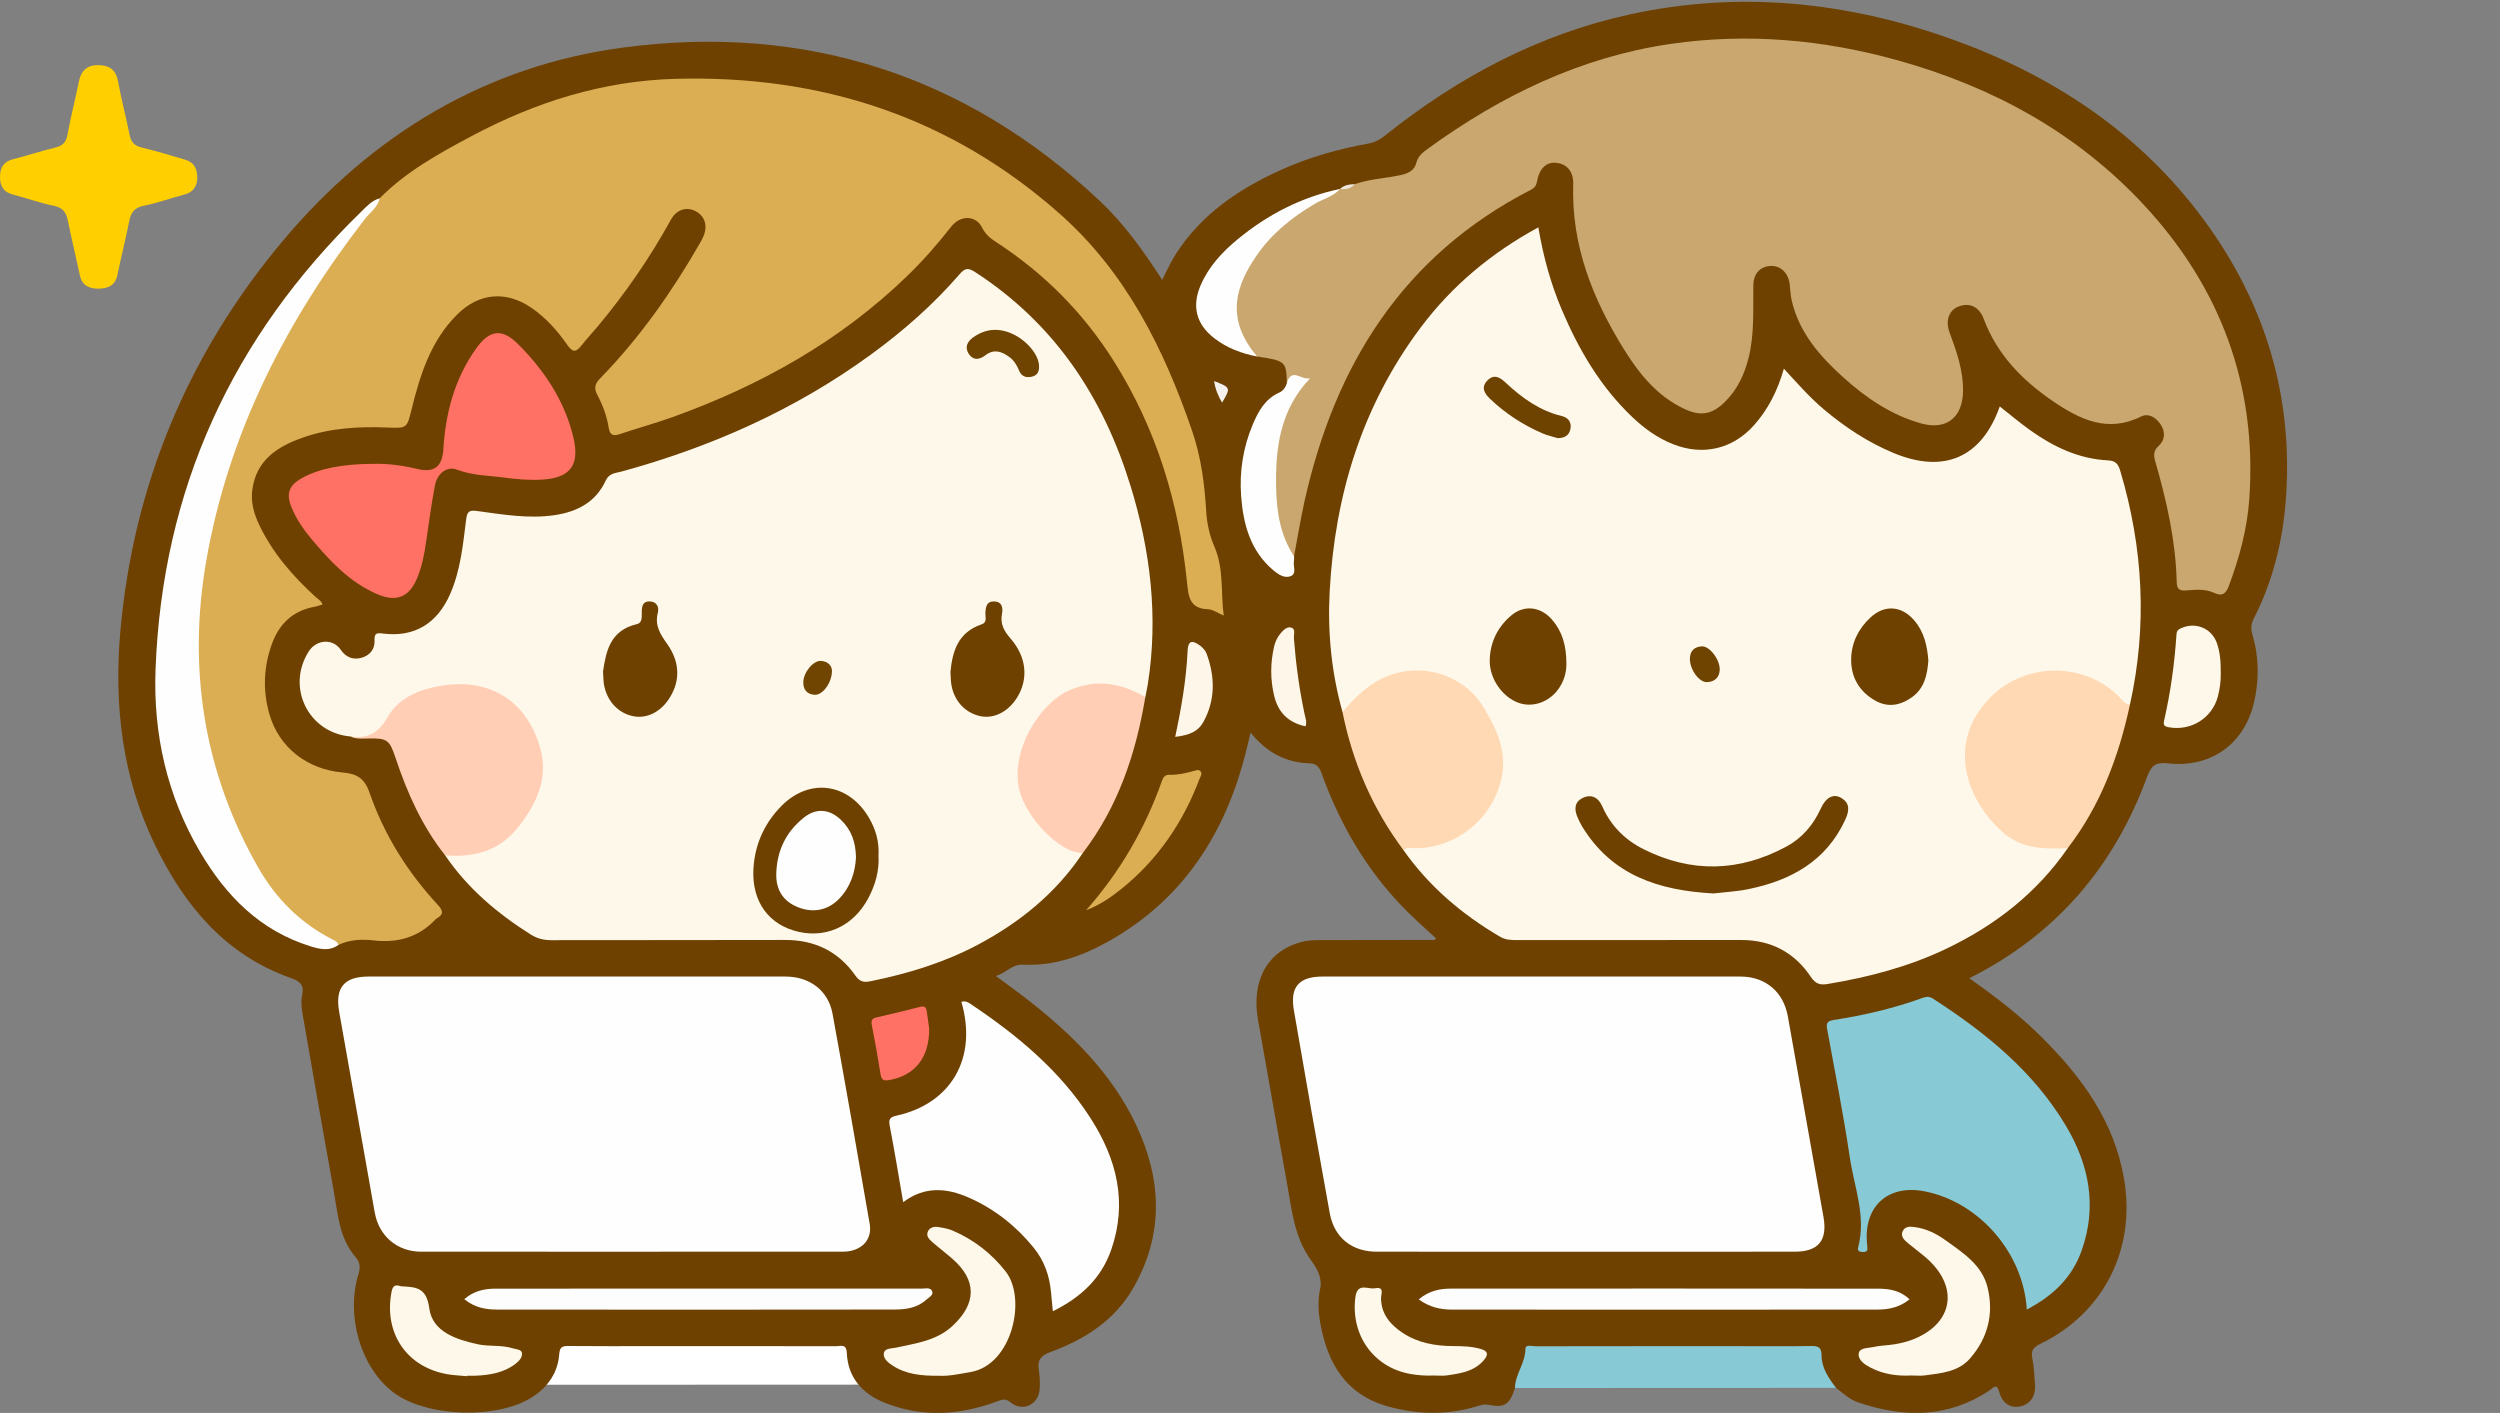
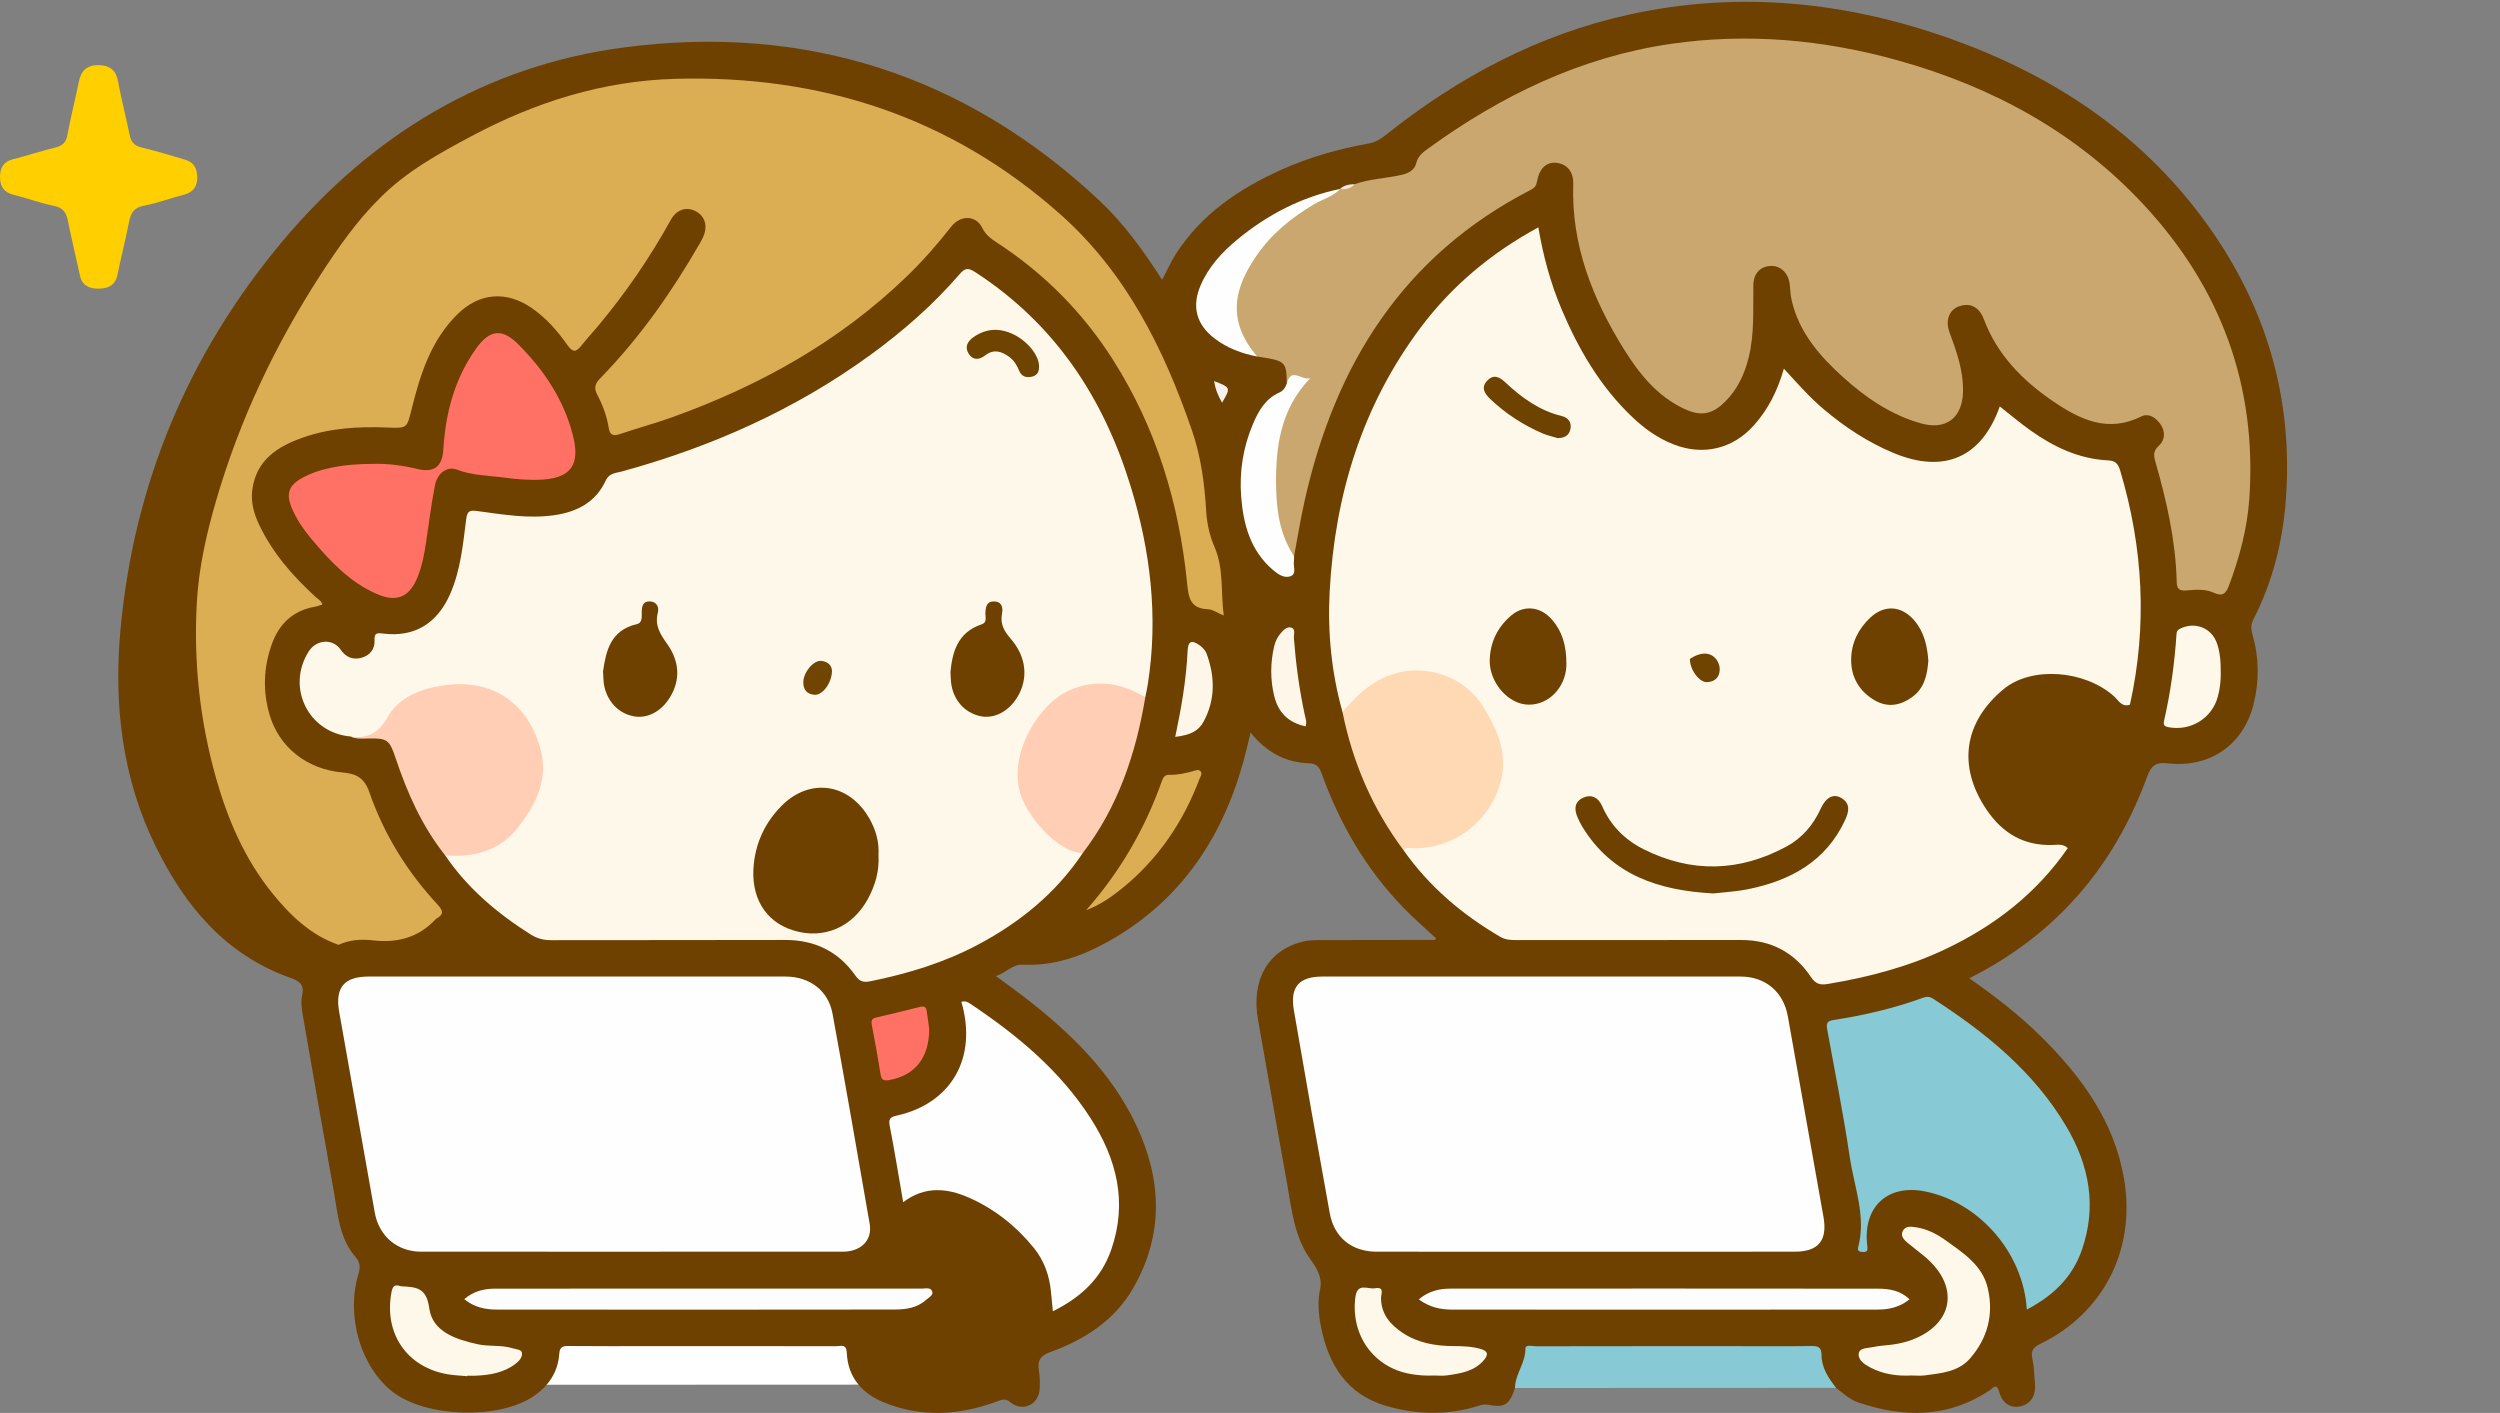
<svg xmlns="http://www.w3.org/2000/svg" xmlns:ns1="http://sodipodi.sourceforge.net/DTD/sodipodi-0.dtd" xmlns:ns2="http://www.inkscape.org/namespaces/inkscape" version="1.1" x="0" y="0" width="1028" height="581" viewBox="0, 0, 1028, 581" id="svg100" ns1:docname="1529355227.svg" ns2:version="0.92.4 (5da689c313, 2019-01-14)">
  <rect x="0" y="0" width="1028" height="581" fill="#808080" stroke="none" />
  <ns1:namedview pagecolor="#ffffff" bordercolor="#666666" borderopacity="1" objecttolerance="10" gridtolerance="10" guidetolerance="10" ns2:pageopacity="0" ns2:pageshadow="2" ns2:window-width="921" ns2:window-height="480" id="namedview102" showgrid="false" ns2:zoom="0.40619621" ns2:cx="506.51654" ns2:cy="290.5" ns2:window-x="0" ns2:window-y="0" ns2:window-maximized="0" ns2:current-layer="g15" />
  <defs id="defs5">
    <clipPath id="Clip_1">
      <path d="M0.06,0.748 L1027.21,0.748 L1027.21,580.94 L0.06,580.94 z" id="path2" />
    </clipPath>
  </defs>
  <g id="Layer_1">
    <g clip-path="url(#Clip_1)" id="g15">
      <path d="M222.62,569.416 C222.702,563.702 226.948,559.132 226.92,553.263 C226.911,551.364 229.734,552.256 231.236,552.253 C259.363,552.194 287.489,552.209 315.616,552.209 C325.269,552.209 334.924,552.308 344.574,552.151 C347.506,552.103 348.67,552.813 348.686,555.985 C348.714,561.205 351.597,565.378 354.673,569.359 C310.655,569.378 266.638,569.397 222.62,569.416" fill="#FFFFFF" id="path7" />
      <path d="M622.954,570.749 C620.685,577.711 618.706,578.983 611.751,577.613 C610.324,577.332 609.168,577.708 607.919,578.096 C595.292,582.022 582.555,581.775 570.026,578.123 C553.765,573.383 546.19,561.048 543.128,545.313 C542.141,540.239 541.727,535.084 542.851,529.93 C543.836,525.41 541.406,521.393 539.195,518.373 C532.111,508.702 531.185,497.392 529.175,486.34 C525.129,464.088 521.35,441.787 517.326,419.53 C514.367,403.163 521.245,390.834 535.539,387.227 C538.33,386.522 541.149,386.565 543.974,386.559 C559.303,386.531 574.632,386.524 589.961,386.495 C590.059,386.495 590.157,386.291 590.521,385.885 C586.019,381.666 581.295,377.591 576.974,373.127 C561.693,357.34 550.918,338.744 543.501,318.163 C542.546,315.512 541.515,313.968 538.444,313.874 C528.747,313.576 520.859,309.456 514.24,301.254 C513.087,305.891 512.191,309.968 511.056,313.978 C502.068,345.732 484.598,371.153 455.289,387.381 C444.582,393.309 433.107,397.314 420.544,396.672 C416.278,396.454 413.835,399.978 409.515,401.353 C413.814,404.529 417.677,407.272 421.421,410.168 C440.163,424.663 456.977,440.928 467.25,462.731 C477.821,485.165 478.592,507.73 465.964,529.679 C458.315,542.974 445.994,550.849 431.892,555.971 C428.077,557.357 426.511,559.24 427.161,563.27 C427.582,565.879 427.686,568.595 427.506,571.234 C427.072,577.595 420.578,580.686 415.599,576.696 C413.496,575.011 412.336,575.384 410.12,576.211 C394.64,581.988 378.931,583.018 363.395,576.639 C354.484,572.981 348.629,566.35 348.201,556.27 C348.037,552.396 345.628,553.571 343.787,553.567 C318.627,553.512 293.466,553.53 268.306,553.53 C256.809,553.53 245.311,553.598 233.815,553.478 C231.242,553.452 230.168,553.839 229.949,556.847 C229.409,564.267 225.536,569.958 219.418,574.123 C205.154,583.832 175.03,582.895 161.461,572.329 C148.343,562.115 142.126,541.147 147.406,523.813 C148.309,520.85 148.006,518.983 146.048,516.702 C139.495,509.07 138.949,499.337 137.284,490.057 C132.967,465.994 128.739,441.914 124.573,417.825 C124.096,415.064 123.627,412.063 124.219,409.411 C125.25,404.795 123.216,403.441 119.273,402.036 C92.622,392.546 76.033,372.519 64.021,348.042 C50.191,319.863 46.736,289.71 49.539,258.976 C55.03,198.773 77.589,145.176 116.349,98.978 C152.972,55.328 199.862,27.004 256.388,19.529 C330.87,9.681 396.978,30.682 452.255,82.642 C462.224,92.012 470.199,103.156 477.869,115.075 C479.877,111.258 481.44,107.673 483.527,104.423 C494.083,87.987 509.525,77.608 526.971,69.76 C538.404,64.616 550.387,61.259 562.674,59.031 C565.477,58.523 567.554,57.318 569.671,55.628 C599.581,31.75 632.704,14.095 670.249,5.913 C715.172,-3.877 759.321,0.664 802.341,16.033 C843.989,30.912 879.811,54.501 906.291,90.488 C931.556,124.823 943.258,163.485 939.879,206.239 C938.546,223.105 934.424,239.377 926.678,254.537 C925.483,256.877 925.561,258.744 926.237,261.069 C928.994,270.553 929.033,280.197 926.639,289.693 C922.466,306.247 908.777,315.824 891.477,313.892 C886.207,313.304 884.55,314.896 882.841,319.541 C869.291,356.354 845.501,384.324 809.769,402.261 C820.565,409.838 830.699,417.662 839.787,426.73 C856.193,443.098 869.43,461.254 873.429,484.875 C878.296,513.62 865.149,539.882 838.958,552.615 C836.044,554.032 835.032,555.386 835.695,558.588 C836.399,561.99 836.465,565.527 836.783,569.007 C837.222,573.808 835.107,577.179 831.028,578.229 C827.015,579.262 823.422,577.262 822.112,572.435 C821.008,568.368 819.472,570.837 818.06,571.774 C800.955,583.124 782.806,583.02 764.118,576.681 C760.607,575.49 757.885,572.933 755.006,570.692 C750.355,568.573 748.821,564.291 747.969,559.833 C747.298,556.325 745.489,555.211 742.145,555.213 C706.003,555.24 669.86,555.232 633.718,555.217 C630.321,555.216 628.604,556.606 627.777,559.896 C626.808,563.752 625.616,567.603 622.954,570.749" fill="#6E4100" id="path9" />
      <path d="M81.145,73.267 C80.986,76.135 79.883,78.942 75.893,79.976 C70.261,81.435 64.763,83.498 59.073,84.615 C55.055,85.404 53.785,87.584 53.084,91.174 C51.651,98.516 49.772,105.769 48.271,113.099 C47.383,117.437 44.355,118.645 40.621,118.697 C36.862,118.75 33.774,117.553 32.857,113.249 C31.263,105.769 29.446,98.334 27.933,90.838 C27.247,87.442 25.966,85.394 22.162,84.636 C16.476,83.502 10.98,81.447 5.344,80.019 C1.392,79.018 -0.007,76.449 -0,72.712 C0.007,68.953 1.498,66.443 5.421,65.451 C11.218,63.985 16.912,62.11 22.715,60.671 C25.608,59.954 27.138,58.678 27.71,55.558 C29.061,48.203 30.956,40.948 32.412,33.61 C33.34,28.932 35.976,26.65 40.678,26.777 C45.031,26.894 47.686,28.769 48.533,33.427 C49.871,40.783 51.819,48.027 53.266,55.367 C53.848,58.319 55.146,59.904 58.15,60.635 C64.123,62.087 70.03,63.832 75.921,65.6 C79.606,66.706 81.041,68.792 81.145,73.267" fill="#FFCF00" id="path13" />
    </g>
    <path d="M622.954,570.749 C623.035,565.035 627.281,560.465 627.254,554.596 C627.245,552.697 630.068,553.589 631.569,553.586 C659.696,553.527 687.823,553.543 715.949,553.543 C725.602,553.543 735.257,553.641 744.907,553.484 C747.84,553.436 749.003,554.147 749.02,557.318 C749.047,562.539 751.93,566.712 755.006,570.692 C710.989,570.711 666.971,570.73 622.954,570.749" fill="#87C9D5" id="path17" />
    <path d="M850.26,348.758 C837.569,367.159 820.568,380.391 800.59,389.993 C785.037,397.468 768.522,401.789 751.567,404.611 C748.605,405.103 746.645,404.728 744.652,401.745 C737.924,391.673 728.293,386.517 716.002,386.534 C685.201,386.576 654.399,386.543 623.597,386.557 C621.262,386.558 619.056,386.483 616.894,385.219 C601.191,376.039 587.62,364.512 577.099,349.563 C577.813,346.816 580.237,347.282 581.924,347.513 C597.904,349.698 610.64,334.945 615.098,323.461 C618.576,314.505 616.188,306.117 612.498,297.885 C606.294,284.044 594.473,276.298 580.291,277.094 C570.782,277.628 563.371,282.49 556.96,289.207 C555.571,290.662 554.815,293.176 552.031,292.761 C547.491,276.591 545.866,259.975 546.751,243.358 C548.864,203.66 560.082,166.832 584.197,134.656 C597.046,117.512 613.166,104.044 632.568,93.48 C634.556,105.309 637.593,116.421 642.095,127.085 C649.082,143.63 657.994,158.92 671.139,171.442 C676.128,176.194 681.629,180.163 688.074,182.696 C700.297,187.498 712.488,184.658 721.22,174.878 C727.08,168.314 730.946,160.632 733.531,151.602 C739.005,157.534 744.085,163.395 750.036,168.392 C758.761,175.718 768.16,181.928 778.699,186.295 C799.465,194.9 814.87,188.129 822.302,167.138 C826.47,170.409 830.499,173.818 834.778,176.877 C844.398,183.756 854.859,188.728 866.888,189.313 C870.037,189.466 871.047,190.917 871.837,193.565 C881.307,225.301 883.041,257.34 875.831,289.76 C872.467,290.932 871.147,287.988 869.32,286.353 C857.132,275.445 835.365,273.929 823.98,283.297 C807.462,296.889 804.865,315.154 816.863,332.922 C823.402,342.607 832.207,347.881 844.138,347.446 C846.227,347.369 848.517,346.954 850.26,348.758" fill="#FEF8EA" id="path19" />
    <path d="M144.102,302.836 C126.787,301.336 117.592,282.6 126.943,267.876 C130.109,262.892 136.889,262.467 140.079,267.142 C142.242,270.312 145.196,271.463 148.724,270.456 C152.075,269.499 154.179,266.941 154.015,263.422 C153.87,260.326 154.827,260.184 157.568,260.525 C170.437,262.129 179.866,256.364 185.196,244.05 C189.422,234.285 190.393,223.804 191.699,213.441 C192.145,209.898 193.379,209.751 196.392,210.157 C206.923,211.579 217.462,213.408 228.161,211.81 C237.409,210.428 245.005,206.448 249.06,197.618 C250.497,194.489 253.216,194.547 255.613,193.89 C292.509,183.784 326.954,168.485 357.987,145.887 C371.359,136.149 383.736,125.294 394.565,112.768 C396.677,110.326 397.983,109.942 400.906,111.835 C433.599,133.008 453.668,163.283 464.931,199.965 C473.096,226.559 476.337,253.603 471.991,281.291 C471.707,283.098 471.299,284.885 470.949,286.681 C469.36,287.369 468.009,286.553 466.686,285.914 C448.838,277.303 432.829,285.35 424.104,301.7 C412.428,323.579 426.983,342.049 441.852,348.793 C443.051,349.337 444.427,349.566 445.219,350.79 C434.251,367.234 419.408,379.268 402.122,388.46 C388.21,395.858 373.293,400.375 357.908,403.494 C355.26,404.031 353.543,403.748 351.707,401.127 C344.734,391.173 334.96,386.466 322.709,386.51 C290.728,386.623 258.745,386.515 226.763,386.599 C223.644,386.608 220.953,385.985 218.311,384.32 C204.527,375.629 192.273,365.312 183.042,351.711 C184.648,350.072 186.743,350.466 188.694,350.421 C204.006,350.068 213.028,341.288 218.774,328.072 C224.56,314.766 222.033,303.1 211.913,292.889 C195.839,276.67 169.64,279.803 157.808,299.514 C156.118,302.33 154.244,303.658 151.016,303.232 C148.728,302.931 146.371,303.629 144.102,302.836" fill="#FEF8EA" id="path21" />
    <path d="M557.085,75.717 C563.361,73.506 570.052,73.374 576.476,71.871 C579.335,71.202 581.676,69.863 582.346,67.123 C583.063,64.192 585.01,62.699 587.166,61.134 C617.224,39.319 649.95,23.437 686.982,18.051 C718.49,13.468 749.685,16.264 780.325,24.803 C819.28,35.659 853.843,54.457 881.508,84.2 C913.048,118.107 928.133,158.478 924.92,205.065 C924.071,217.392 920.859,229.283 916.516,240.872 C915.282,244.166 913.823,245.351 910.337,243.743 C906.766,242.097 902.81,242.49 899,242.783 C896.309,242.99 895.137,242.361 895.064,239.353 C894.655,222.442 890.953,206.087 886.305,189.913 C885.602,187.466 885.283,185.497 887.687,183.315 C890.373,180.877 890.485,177.354 888.246,174.221 C886.34,171.555 883.371,169.789 880.468,171.247 C866.729,178.145 855.158,172.465 844.21,165.004 C831.662,156.452 821.23,145.868 815.723,131.184 C813.793,126.038 809.886,124.346 805.41,126.01 C801.586,127.432 799.816,131.647 801.601,136.53 C804.522,144.523 807.405,152.436 807.189,161.163 C806.927,171.774 800.255,177.003 789.935,174.103 C777.64,170.648 767.337,163.621 757.988,155.194 C748.237,146.404 739.713,136.669 736.704,123.342 C736.232,121.254 736.165,119.073 735.934,116.932 C735.443,112.377 732.235,109.214 728.222,109.349 C723.887,109.494 721.053,112.404 720.977,117.252 C720.819,127.223 721.488,137.248 719.043,147.057 C717.328,153.941 714.419,160.22 709.254,165.287 C703.959,170.483 699.301,171.31 692.486,168.092 C681.476,162.892 674.124,153.812 667.925,143.871 C654.957,123.074 646.085,100.907 646.91,75.772 C647.08,70.59 644.371,67.445 640.008,66.955 C635.943,66.499 632.974,69.198 632.014,74.62 C631.714,76.315 631.036,77.253 629.569,78.006 C576.888,105.042 548.897,150.049 536.391,206.262 C534.737,213.698 533.53,221.233 532.117,228.722 C529.614,228.941 529.13,226.818 528.535,225.266 C520.56,204.49 521.224,183.972 530.642,163.779 C531.274,162.422 532.187,161.216 533.021,159.97 C533.851,158.732 535.034,157.812 535.947,156.645 C533.39,155.291 531.38,157.246 529.133,157.69 C528.974,148.635 528.653,148.343 516.969,146.601 C508.802,140.637 505.589,129.854 508.526,118.905 C510.934,109.926 516.133,102.657 522.451,96.162 C530.55,87.834 540.178,81.723 551.09,77.677 L550.999,77.718 C553.045,77.104 555.218,76.876 557.085,75.717" fill="#C9A76F" id="path23" />
    <path d="M156.122,81.553 C167.006,70.511 180.455,63.141 193.898,55.977 C220.044,42.043 247.702,33.253 277.665,32.418 C337.621,30.747 390.935,48.103 436.003,88.121 C463.018,112.11 478.611,143.441 490.173,177.116 C493.9,187.97 495.322,199.043 495.999,210.344 C496.299,215.367 497.419,220.32 499.388,224.865 C503.307,233.906 501.91,243.412 503.203,253.114 C500.61,252.034 498.665,250.577 496.673,250.51 C489.226,250.257 488.699,245.406 488.115,239.602 C484.823,206.869 475.47,176.069 457.759,148.109 C445.278,128.406 429.166,112.239 409.599,99.534 C407.232,97.997 405.237,96.401 403.869,93.632 C401.331,88.496 394.983,88.288 391.142,93.192 C385.582,100.289 379.675,107.042 373.212,113.316 C345.469,140.247 312.535,158.582 276.41,171.566 C269.377,174.093 262.136,176.037 255.057,178.445 C252.277,179.391 250.775,179.078 250.288,175.886 C249.554,171.075 247.814,166.512 245.577,162.256 C243.999,159.254 244.878,157.549 246.963,155.408 C263.097,138.843 276.252,120.061 287.766,100.079 C288.264,99.215 288.741,98.332 289.148,97.423 C291.167,92.914 289.895,88.776 285.901,86.767 C282.158,84.885 278.127,86.221 275.834,90.393 C267.301,105.912 257.293,120.413 245.962,134.009 C243.724,136.694 241.316,139.242 239.154,141.985 C237.086,144.608 235.699,145.294 233.348,141.927 C229.25,136.056 224.507,130.652 218.495,126.554 C208.12,119.483 197.054,120.379 188.083,129.235 C177.191,139.988 172.791,153.956 169.254,168.27 C167.333,176.045 167.467,176.137 159.337,175.802 C147.612,175.319 135.979,175.964 124.828,179.829 C114.357,183.457 105.427,188.938 103.752,201.356 C103.058,206.506 104.414,211.261 106.583,215.816 C112.118,227.439 120.416,236.926 129.829,245.524 C130.793,246.404 132.07,246.965 132.608,248.566 C131.486,248.896 130.426,249.32 129.325,249.515 C120.393,251.094 114.751,256.609 111.793,264.822 C108.38,274.297 107.984,284.056 110.808,293.773 C114.709,307.198 126.066,316.333 140.946,317.657 C146.614,318.162 149.844,319.902 151.912,325.86 C157.922,343.177 167.503,358.582 179.997,372.042 C182.333,374.559 182.457,376.041 179.521,377.706 C179.377,377.787 179.237,377.889 179.124,378.009 C172.099,385.49 163.452,387.854 153.412,386.679 C148.64,386.12 143.758,386.397 139.227,388.516 C127.769,384.523 119.39,376.45 112.009,367.332 C100.72,353.384 93.727,337.201 88.87,320.074 C82.177,296.475 79.593,272.341 80.929,247.895 C81.712,233.562 84.885,219.547 88.9,205.755 C98.517,172.719 113.067,141.944 131.732,113.115 C138.968,101.94 146.584,90.985 156.122,81.553" fill="#DCAE53" id="path25" />
    <path d="M651.536,514.7 C623.058,514.7 594.581,514.704 566.103,514.698 C555.944,514.695 548.633,508.953 546.799,498.872 C541.741,471.075 536.818,443.252 532.039,415.406 C530.388,405.784 534.171,401.564 543.848,401.56 C601.136,401.539 658.424,401.536 715.711,401.563 C725.969,401.568 733.372,407.87 735.164,417.939 C740.057,445.432 744.952,472.924 749.816,500.422 C751.531,510.117 747.704,514.696 737.967,514.698 C709.157,514.703 680.346,514.7 651.536,514.7" fill="#FEFEFE" id="path27" />
    <path d="M259.646,514.7 C230.832,514.7 202.017,514.705 173.203,514.697 C163.346,514.694 155.815,508.305 154.089,498.553 C149.224,471.055 144.362,443.556 139.47,416.062 C137.705,406.147 141.471,401.56 151.605,401.557 C208.735,401.542 265.864,401.54 322.993,401.559 C332.938,401.563 340.602,407.333 342.34,416.841 C347.598,445.625 352.636,474.449 357.618,503.282 C358.774,509.972 354.042,514.685 346.59,514.691 C317.609,514.714 288.628,514.7 259.646,514.7" fill="#FEFEFE" id="path29" />
    <path d="M833.422,538.491 C832.029,515.187 813.835,494.371 791.589,489.914 C776.034,486.798 765.839,496.402 767.836,512.393 C768.052,514.122 767.836,514.899 765.981,514.833 C764.607,514.783 763.664,514.447 764.096,512.804 C767.443,500.094 762.444,488.104 760.637,475.899 C758.034,458.313 754.547,440.857 751.357,423.359 C750.926,420.992 751.089,419.87 753.97,419.424 C766.474,417.488 778.782,414.633 790.696,410.291 C792.259,409.721 793.49,409.761 794.891,410.667 C816.469,424.622 836.199,440.542 849.564,463.021 C859.115,479.086 862.375,496.091 855.983,514.202 C852.067,525.296 844.249,532.809 833.422,538.491" fill="#87C9D5" id="path31" />
    <path d="M395.314,411.963 C396.96,411.467 397.946,412.057 398.927,412.712 C418.164,425.561 435.808,440.122 448.465,459.844 C459.203,476.575 463.735,494.397 456.924,513.928 C452.791,525.778 444.367,533.522 432.936,539.188 C432.65,536.245 432.398,533.805 432.178,531.363 C431.567,524.575 429.386,518.376 425.056,513.061 C417.797,504.15 408.993,497.154 398.47,492.498 C389.321,488.45 380.197,487.652 371.393,494.348 C369.517,483.555 367.848,473.235 365.859,462.976 C365.311,460.15 365.981,459.348 368.715,458.74 C391.278,453.729 402.031,434.867 395.314,411.963" fill="#FEFEFE" id="path33" />
    <path d="M153.394,190.742 C159.588,190.557 165.663,191.412 171.668,192.852 C178.606,194.516 181.873,191.817 182.301,184.789 C183.216,169.778 186.971,155.585 195.881,143.181 C201.397,135.502 206.495,134.966 213.103,141.579 C223.606,152.092 231.773,164.215 235.5,178.748 C237.992,188.463 237.102,196.298 223.286,197.195 C217.918,197.544 212.622,197.097 207.425,196.394 C200.902,195.511 194.224,195.563 187.862,193.11 C183.909,191.586 179.821,194.573 178.877,199.469 C177.37,207.288 176.329,215.198 175.183,223.084 C174.464,228.036 173.5,232.938 171.597,237.56 C168.233,245.728 162.901,247.76 154.783,244.181 C143.785,239.333 135.813,230.84 128.286,221.891 C124.972,217.95 121.999,213.692 119.982,208.901 C117.497,202.997 118.756,199.569 124.335,196.491 C131.234,192.685 141.063,190.74 153.394,190.742" fill="#FF7164" id="path35" />
-     <path d="M156.122,81.553 C155.366,85.228 152.212,87.245 150.119,89.946 C117.744,131.738 94.086,177.851 84.897,230.11 C77.1,274.448 83.616,317.285 106.236,356.845 C113.539,369.619 123.764,379.833 137.136,386.52 C138.067,386.986 138.865,387.497 139.224,388.517 C135.425,391.234 131.619,390.356 127.486,389.061 C106.885,382.608 92.965,368.423 82.349,350.424 C68.695,327.274 62.978,301.905 63.959,275.368 C66.699,201.281 95.475,138.617 148.554,87.025 C150.765,84.876 152.906,82.41 156.122,81.553" fill="#FEFEFE" id="path37" />
-     <path d="M850.26,348.758 C841.014,349.168 831.813,349.137 824.185,342.772 C809.557,330.567 799.17,305.89 818.725,286.467 C832.96,272.328 856.779,272.122 871.147,286.281 C872.527,287.64 873.552,289.573 875.831,289.759 C871.223,311.123 863.715,331.229 850.26,348.758" fill="#FFD9B4" id="path39" />
    <path d="M552.031,292.761 C556.814,287.237 561.806,282.081 568.61,278.837 C583.368,271.801 601.577,276.867 610.077,290.888 C615.658,300.093 620.041,309.672 617.217,320.955 C613.14,337.248 598.523,348.781 581.856,348.804 C580.254,348.806 578.506,348.217 577.099,349.564 C564.393,332.549 556.206,313.541 552.031,292.761" fill="#FFD9B4" id="path41" />
    <path d="M144.102,302.836 C151.194,303.893 155.655,301.465 159.459,294.783 C164.126,286.585 173.08,283.243 182.115,281.87 C201.788,278.881 216.74,288.467 222.156,307.676 C225.683,320.183 220.475,330.822 212.904,340.35 C205.289,349.934 194.811,352.69 183.042,351.711 C173.56,339.767 167.467,326.097 162.686,311.759 C160.14,304.125 159.242,303.523 151.407,303.662 C148.954,303.705 146.436,303.99 144.102,302.836" fill="#FFCEB4" id="path43" />
    <path d="M445.219,350.79 C435.056,350.615 421.777,335.508 419.208,325.092 C415.217,308.91 427.408,289.283 439.664,283.884 C450.643,279.047 460.966,280.767 470.949,286.681 C467.071,309.936 459.75,331.81 445.219,350.79" fill="#FFCEB4" id="path45" />
    <path d="M583.387,534.296 C587.494,530.88 591.814,529.889 596.345,529.886 C654.977,529.847 713.609,529.838 772.241,529.903 C776.874,529.908 781.458,530.662 785.203,534.271 C781.229,537.542 776.699,538.5 772,538.504 C713.701,538.551 655.403,538.548 597.104,538.509 C592.412,538.506 587.887,537.602 583.387,534.296" fill="#FDFDFD" id="path47" />
    <path d="M190.913,534.203 C194.864,530.807 199.227,529.892 203.76,529.888 C262.188,529.845 320.615,529.856 379.043,529.879 C380.606,529.88 382.816,529.2 383.37,531.172 C383.783,532.641 381.838,533.576 380.765,534.543 C377.055,537.888 372.342,538.474 367.706,538.481 C313.273,538.565 258.841,538.556 204.408,538.497 C199.74,538.492 195.148,537.707 190.913,534.203" fill="#FDFDFD" id="path49" />
-     <path d="M385.992,565.704 C378.841,565.787 372.59,565.123 367.056,561.535 C365.23,560.351 363.117,558.649 363.428,556.507 C363.748,554.301 366.62,554.557 368.412,554.156 C376.64,552.314 385.012,551.406 391.73,545.158 C401.551,536.025 401.773,526.498 391.636,517.631 C388.883,515.223 385.952,513.017 383.209,510.598 C381.977,509.511 380.68,508.127 381.598,506.284 C382.46,504.553 384.25,504.309 385.947,504.581 C387.897,504.894 389.91,505.239 391.708,506.007 C400.447,509.744 407.77,515.452 413.588,522.919 C422.222,533.999 416.257,561.24 399.089,564.187 C394.49,564.976 389.945,565.975 385.992,565.704" fill="#FEF8EA" id="path51" />
    <path d="M786.022,565.597 C780.118,565.899 774.393,565.106 769.103,562.328 C766.71,561.071 763.922,559.24 764.318,556.521 C764.669,554.116 768.099,554.405 770.223,553.909 C773.118,553.235 776.167,553.25 779.114,552.754 C781.391,552.371 783.684,551.852 785.847,551.059 C803.154,544.707 805.946,529.313 792.004,517.188 C789.622,515.116 787.042,513.273 784.623,511.24 C783.088,509.951 781.346,508.431 782.412,506.216 C783.465,504.03 785.821,504.354 787.761,504.641 C792.289,505.31 796.348,507.347 799.983,509.973 C807.242,515.217 815.142,520.172 817.367,529.691 C819.869,540.399 817.373,550.171 810.152,558.518 C805.273,564.158 798.248,564.641 791.506,565.56 C789.71,565.805 787.852,565.597 786.022,565.597" fill="#FEF8EA" id="path53" />
    <path d="M529.133,157.69 C530.982,150.741 535.206,156.59 538.732,155.516 C526.228,168.652 524.407,184.472 524.749,200.758 C524.956,210.563 526.469,220.244 532.117,228.722 C532.104,229.386 532.188,230.069 532.062,230.711 C531.643,232.846 533.364,235.936 530.648,236.944 C528.064,237.904 525.5,236.123 523.451,234.374 C514.171,226.456 511.248,215.641 510.368,204.163 C509.586,193.953 511.161,183.934 515.171,174.463 C517.443,169.098 520.233,163.989 526.042,161.427 C527.579,160.749 528.592,159.342 529.133,157.69" fill="#FEFEFE" id="path55" />
    <path d="M192.061,565.888 C189.418,565.637 186.747,565.55 184.137,565.11 C167.29,562.264 157.779,548.252 160.978,531.349 C161.425,528.987 162.205,528.073 164.53,528.813 C164.689,528.864 164.853,528.913 165.017,528.923 C170.902,529.281 175.354,529.207 176.517,537.968 C177.795,547.598 187.46,550.782 196.429,552.752 C201.165,553.792 206.089,552.945 210.768,554.406 C212.183,554.847 214.325,554.867 214.598,556.231 C214.955,558.01 213.511,559.633 212.011,560.782 C207.162,564.497 201.463,565.429 195.576,565.686 C194.412,565.737 193.245,565.694 192.079,565.694 C192.073,565.758 192.067,565.823 192.061,565.888" fill="#FEF8EA" id="path57" />
    <path d="M551.09,77.677 C548.201,80.811 544.036,81.8 540.522,83.88 C531.1,89.458 522.749,96.213 516.564,105.293 C508.564,117.036 503.343,130.741 516.968,146.601 C510.539,145.359 504.527,143.118 499.298,139.074 C491.934,133.379 490.008,126.015 493.651,117.438 C496.917,109.746 502.434,103.767 508.733,98.549 C521.169,88.247 535.176,80.992 551.09,77.677" fill="#FEFEFE" id="path59" />
    <path d="M589.476,565.602 C586.314,565.757 583.192,565.536 580.056,564.992 C564.827,562.352 555.377,549.004 557.312,533.543 C558.112,527.147 562.435,530.28 565.385,529.739 C569.444,528.995 567.851,532.099 567.877,533.865 C567.972,540.382 571.672,544.664 576.686,548.015 C582.982,552.223 590.15,553.474 597.569,553.509 C601.4,553.527 605.175,553.614 608.914,554.7 C612.069,555.616 611.953,557.166 610.201,559.246 C606.221,563.972 600.55,564.752 594.953,565.562 C593.163,565.821 591.304,565.602 589.476,565.602" fill="#FEF8EA" id="path61" />
    <path d="M913.174,277.273 C913.204,279.741 912.874,283.215 911.933,286.6 C909.486,295.402 900.861,300.655 891.88,299.059 C889.937,298.714 889.453,298.183 889.898,296.235 C892.569,284.555 894.187,272.716 894.982,260.763 C895.049,259.755 895.291,259.087 896.44,258.517 C902.482,255.523 909.321,258.094 911.579,264.436 C912.935,268.245 913.204,272.224 913.174,277.273" fill="#FEF8EA" id="path63" />
    <path d="M446.637,374.261 C460.548,358.489 470.845,340.781 477.789,321.104 C478.354,319.505 479.075,318.539 480.926,318.593 C484.28,318.691 487.521,317.936 490.74,317.065 C491.671,316.813 492.784,316.273 493.572,317.068 C494.61,318.115 493.637,319.217 493.247,320.251 C486.542,338.046 476.225,353.283 461.368,365.32 C456.873,368.962 452.141,372.192 446.637,374.261" fill="#DCAE53" id="path65" />
    <path d="M382.087,422.99 C382.123,435.081 376.126,442.223 365.679,444.118 C363.216,444.564 362.436,443.96 362.064,441.614 C360.998,434.897 359.801,428.199 358.506,421.523 C358.146,419.668 358.483,418.804 360.413,418.367 C366.398,417.012 372.358,415.542 378.307,414.037 C379.969,413.617 380.845,414.023 381.072,415.769 C381.437,418.563 381.855,421.351 382.087,422.99" fill="#FF7164" id="path67" />
    <path d="M483.257,303.007 C485.778,291.028 487.805,279.457 488.339,267.662 C488.522,263.607 490.012,262.982 493.349,265.393 C494.508,266.23 495.67,267.471 496.15,268.778 C499.611,278.198 499.82,287.609 494.964,296.637 C492.793,300.673 489.491,302.231 483.257,303.007" fill="#FEF7E9" id="path69" />
    <path d="M536.856,298.671 C529.615,297.124 525.537,292.841 523.925,286.081 C522.321,279.358 522.358,272.629 523.906,265.896 C524.361,263.916 525.188,262.11 526.474,260.568 C527.652,259.155 529.192,257.491 531.022,258.089 C532.883,258.698 531.937,260.934 532.052,262.451 C532.857,273.053 534.285,283.563 536.518,293.96 C536.826,295.392 537.456,296.783 536.856,298.671" fill="#FEF7E9" id="path71" />
    <path d="M499.238,156.681 C506.143,159.405 506.143,159.405 502.52,165.584 C500.85,162.744 499.728,159.983 499.238,156.681" fill="#F4F1EE" id="path73" />
    <path d="M557.085,75.717 C555.46,77.611 553.347,78.023 550.999,77.718 C552.696,76.043 554.864,75.8 557.085,75.717" fill="#EEE7DD" id="path75" />
    <path d="M704.56,367.384 C682.137,366.174 662.833,359.962 650.619,339.906 C649.931,338.775 649.366,337.563 648.81,336.359 C647.317,333.127 647.228,329.893 650.73,328.156 C654.295,326.388 657.225,327.859 658.823,331.514 C662.31,339.487 668.135,345.325 675.767,349.161 C695.471,359.064 715.171,358.553 734.524,348.137 C740.99,344.656 745.628,339.245 748.692,332.496 C750.793,327.867 753.891,326.226 757.084,328.093 C761.049,330.411 760.292,333.784 758.694,337.225 C750.806,354.209 736.327,362.042 718.926,365.615 C714.062,366.613 709.042,366.852 704.56,367.384" fill="#6E4100" id="path77" />
    <path d="M644.101,273.022 C644.146,276.43 643.08,280.72 640.052,284.32 C636.01,289.124 629.744,290.932 624.363,288.978 C617.654,286.542 612.404,278.912 612.576,271.46 C612.746,264.092 615.768,257.916 621.338,253.146 C626.609,248.632 633.42,249.322 638.178,254.784 C642.397,259.627 644.115,265.432 644.101,273.022" fill="#6E4100" id="path79" />
    <path d="M792.942,271.637 C792.502,277.456 791.346,282.966 786.296,286.624 C781.494,290.101 776.257,291.1 770.888,287.978 C764.47,284.246 761.106,278.383 761.195,271.094 C761.277,264.376 764.164,258.5 769.146,253.896 C774.934,248.547 781.901,249.058 787.087,255.05 C791.212,259.816 792.479,265.595 792.942,271.637" fill="#6E4100" id="path81" />
    <path d="M640.502,180.151 C638.448,179.523 636.316,179.078 634.354,178.235 C626.341,174.793 619.121,170.102 612.794,164.077 C610.406,161.803 608.813,159.25 611.694,156.378 C614.337,153.742 616.742,155.115 619.043,157.276 C625.77,163.593 633.102,168.887 642.309,171.11 C644.828,171.719 646.312,173.635 645.769,176.372 C645.229,179.097 643.293,180.162 640.502,180.151" fill="#6E4300" id="path83" />
-     <path d="M694.885,270.947 C694.888,267.739 696.624,266.015 699.695,265.78 C702.98,265.53 707.379,271.345 707.145,275.545 C706.968,278.733 704.948,280.335 701.991,280.496 C698.702,280.676 694.857,275.32 694.885,270.947" fill="#6F4300" id="path85" />
+     <path d="M694.885,270.947 C702.98,265.53 707.379,271.345 707.145,275.545 C706.968,278.733 704.948,280.335 701.991,280.496 C698.702,280.676 694.857,275.32 694.885,270.947" fill="#6F4300" id="path85" />
    <path d="M361.237,351.764 C361.612,358.098 359.924,363.963 356.969,369.473 C350.605,381.342 338.617,386.422 326.244,382.592 C314.569,378.978 308.503,368.801 309.972,355.159 C310.971,345.886 314.897,337.895 321.405,331.339 C333.009,319.651 349.129,322.03 357.443,336.492 C360.152,341.203 361.575,346.277 361.237,351.764" fill="#6E4100" id="path87" />
    <path d="M390.83,276.292 C391.617,268.219 393.707,260.08 403.59,256.75 C406.069,255.915 405.107,253.716 405.19,252.105 C405.321,249.534 405.675,247.21 408.839,247.311 C412.07,247.415 412.483,249.99 412.025,252.376 C411.207,256.635 412.869,259.481 415.636,262.681 C422.183,270.251 422.871,279.183 418.343,286.64 C414.676,292.678 408.67,295.733 402.978,294.455 C396.507,293 391.929,287.729 391.085,280.712 C390.947,279.56 390.946,278.391 390.83,276.292" fill="#6E4100" id="path89" />
    <path d="M247.964,276.08 C249.201,267.928 250.839,259.207 261.885,256.638 C264.269,256.083 263.835,253.481 263.88,251.646 C263.941,249.209 264.324,247.176 267.285,247.303 C270.18,247.427 271.058,249.809 270.509,251.924 C269.144,257.179 271.464,260.733 274.368,264.83 C279.181,271.624 280.094,279.253 275.461,286.788 C271.82,292.71 266.108,295.598 260.509,294.527 C254.283,293.336 249.597,288.378 248.372,281.564 C248.11,280.103 248.14,278.59 247.964,276.08" fill="#6E4100" id="path91" />
    <path d="M427.24,150.345 C427.38,152.565 426.719,154.332 424.346,154.883 C422.007,155.426 420.057,154.857 419.071,152.433 C418.184,150.249 417.018,148.272 415.104,146.841 C411.946,144.481 408.658,143.387 405.134,146.118 C402.621,148.067 400.055,148.213 398.312,145.45 C396.644,142.805 397.707,140.435 400.266,138.652 C405.52,134.991 410.99,134.743 416.669,137.46 C422.413,140.208 427.108,145.974 427.24,150.345" fill="#6F4300" id="path93" />
    <path d="M342.108,275.875 C342.056,280.868 338.243,285.842 335.076,285.699 C331.851,285.553 330.255,283.58 330.317,280.501 C330.4,276.329 334.549,271.48 337.651,271.758 C340.589,272.022 342.043,273.773 342.108,275.875" fill="#704401" id="path95" />
-     <path d="M351.976,352.582 C351.671,358.612 349.776,364.672 345.052,369.576 C340.448,374.355 334.349,375.51 328.164,373.065 C321.97,370.616 319.084,365.834 319.2,359.482 C319.373,350.035 323.138,342.05 330.614,336.146 C335.706,332.125 341.176,332.661 345.858,337.189 C350.024,341.216 351.883,346.208 351.976,352.582" fill="#FEFEFE" id="path97" />
  </g>
</svg>